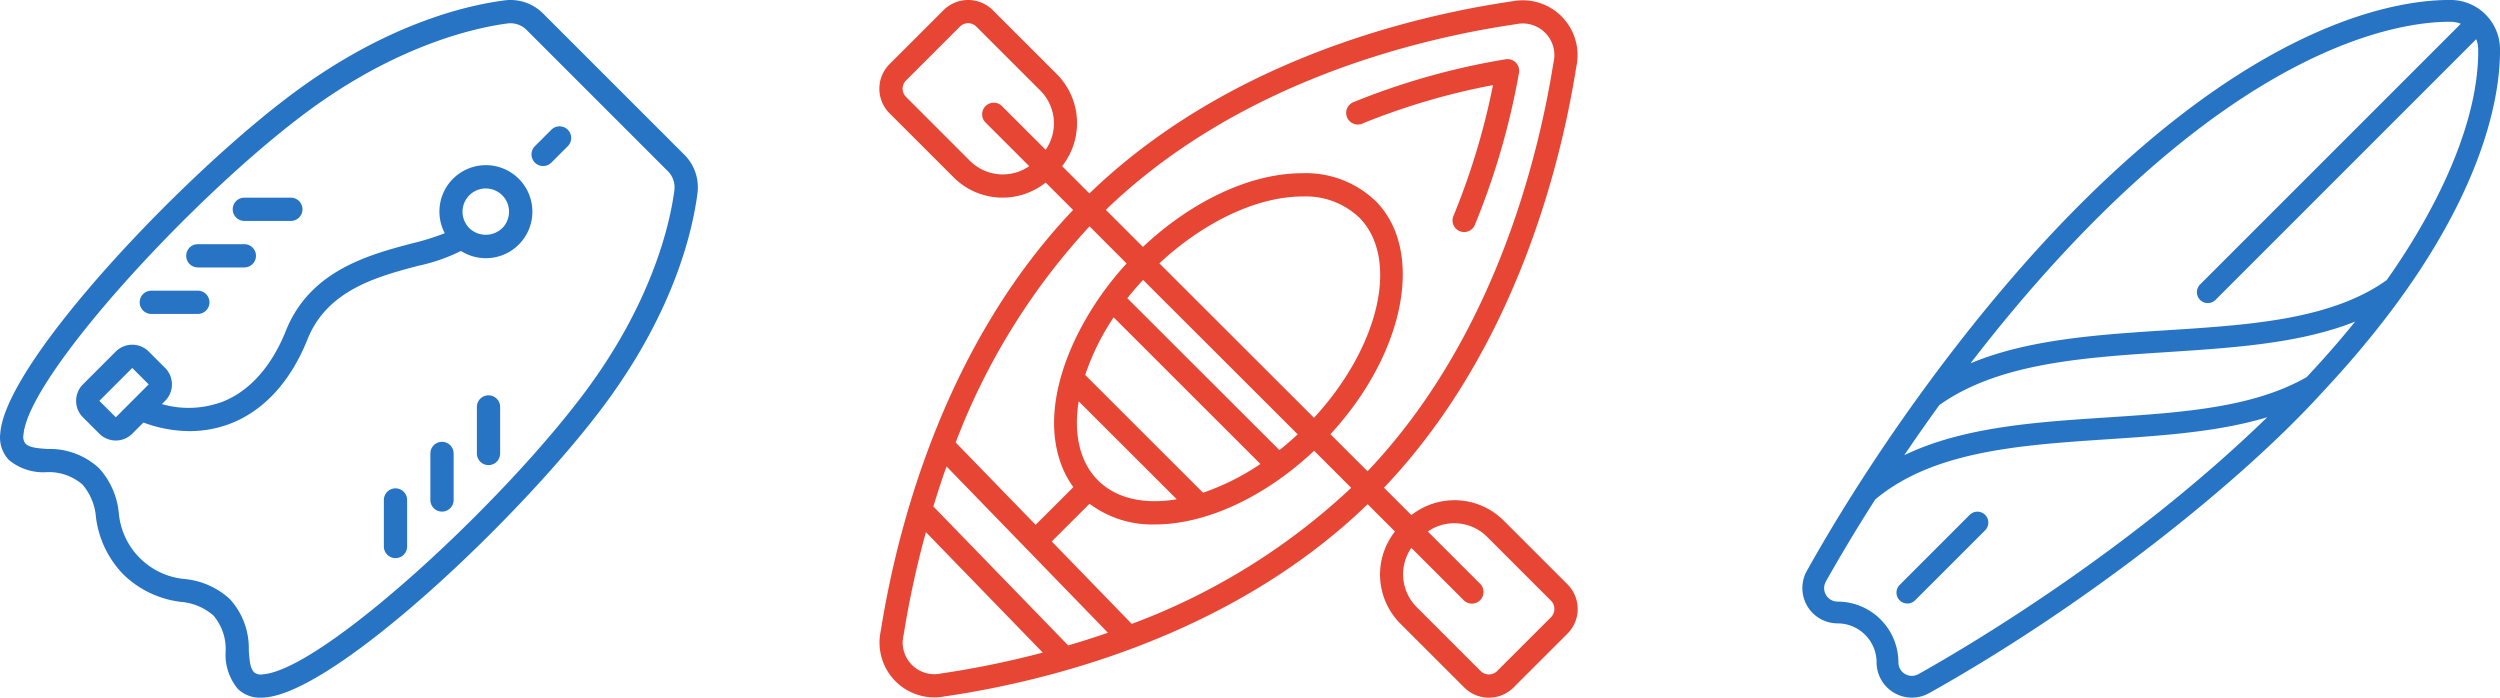
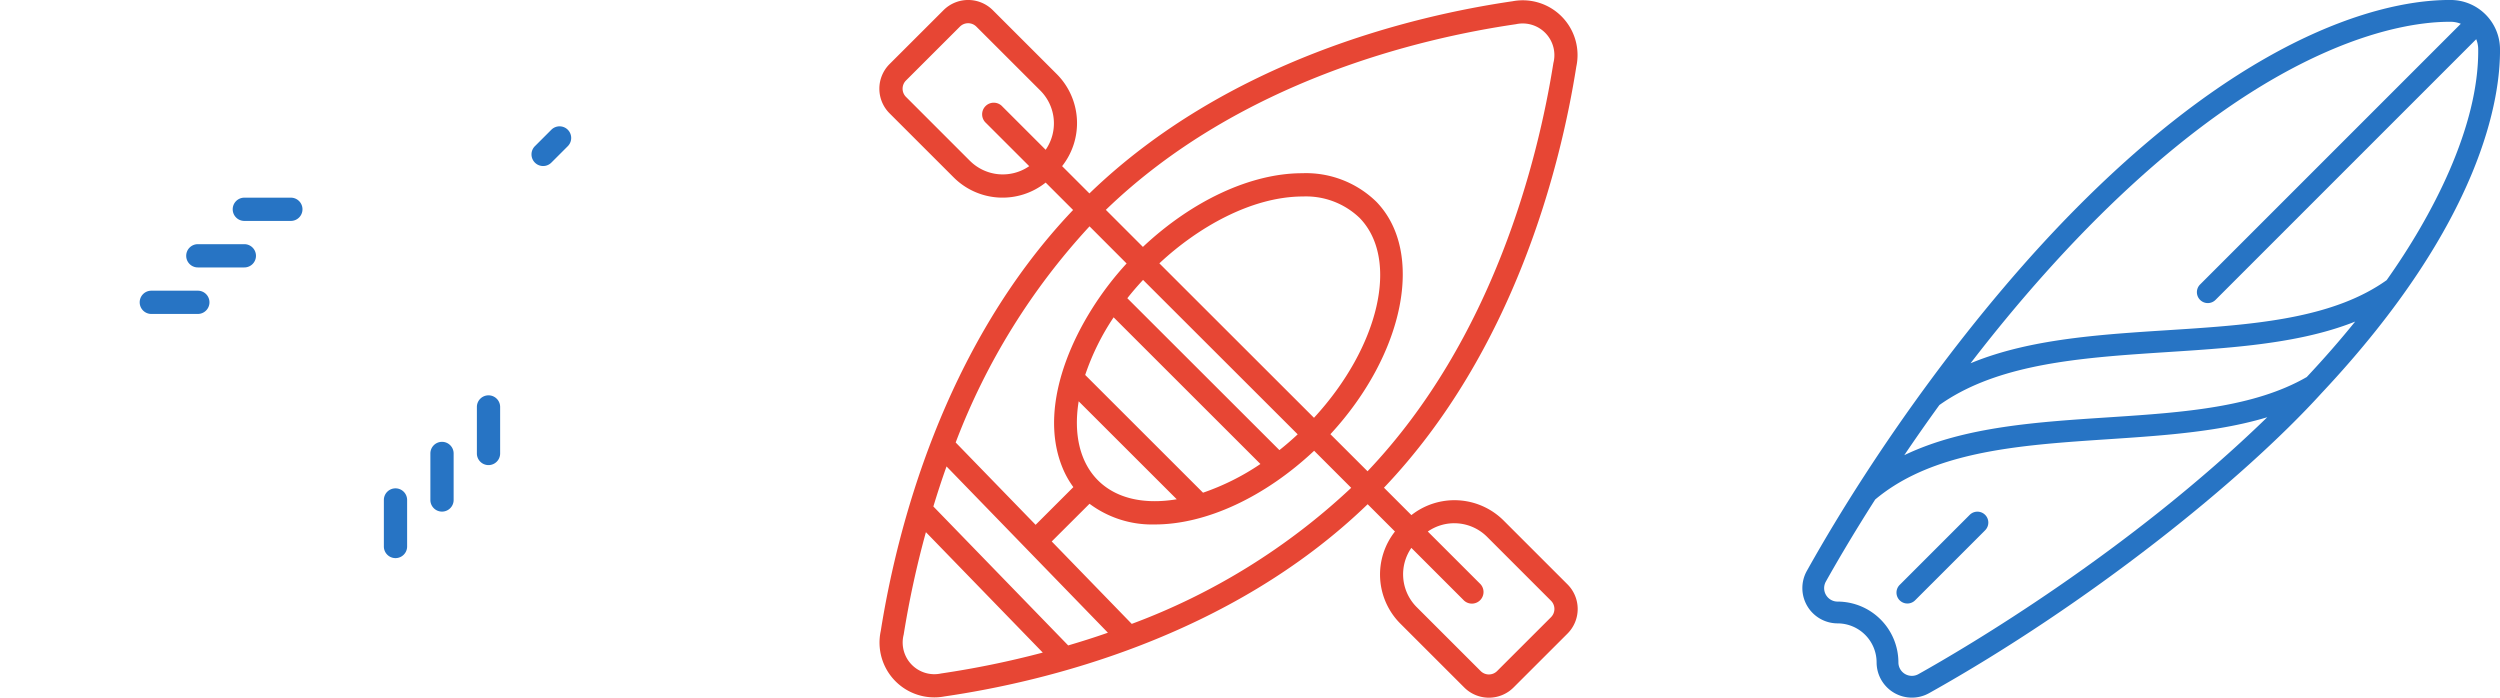
<svg xmlns="http://www.w3.org/2000/svg" width="344" height="96" viewBox="0 0 344 96">
  <g id="Groupe_1" data-name="Groupe 1" transform="translate(-2019 -3859.093)">
    <g id="_096---Kayaking" data-name="096---Kayaking" transform="translate(2139.046 3858.139)">
-       <path id="Shape" d="M43.383,14.875A93.912,93.912,0,0,1,61.258,9.625a97.3,97.3,0,0,1-5.481,18.094,1.6,1.6,0,0,0,2.93,1.266A101.48,101.48,0,0,0,64.837,7.906a1.6,1.6,0,0,0-1.813-1.837,97.91,97.91,0,0,0-20.89,5.87,1.6,1.6,0,1,0,1.25,2.937Z" transform="translate(24.134 3.038)" fill="#e74634" />
      <path id="Shape-2" data-name="Shape" d="M86.836,72.562a9.581,9.581,0,0,0-12.673-.728l-3.775-3.772C88.35,49.195,94.694,23.81,96.854,10.126a7.539,7.539,0,0,0-8.771-9C74.4,3.119,48.84,9.225,29.858,27.571L26.1,23.815a9.558,9.558,0,0,0-.729-12.66l-8.806-8.8a4.8,4.8,0,0,0-6.783,0L2.358,9.771a4.789,4.789,0,0,0,0,6.777l8.806,8.8a9.516,9.516,0,0,0,12.673.728l3.775,3.772C9.65,48.712,3.313,74.1,1.146,87.782a7.539,7.539,0,0,0,8.771,9c13.683-1.994,39.251-8.1,58.226-26.446L71.9,74.092a9.558,9.558,0,0,0,.729,12.66l8.806,8.8a4.8,4.8,0,0,0,6.783,0l7.421-7.414a4.789,4.789,0,0,0,0-6.777ZM88.544,4.285A4.357,4.357,0,0,1,93.7,9.627C91.59,22.914,85.459,47.569,68.127,65.8l-5.109-5.1c10.154-10.991,13.05-25.051,6.32-31.986a13.859,13.859,0,0,0-10.213-3.924c-7.036,0-15.127,3.765-21.907,10.14l-5.1-5.1C50.439,12.134,75.255,6.223,88.544,4.285ZM28.38,56.173,41.875,69.654C32.288,71.247,26.89,65.439,28.38,56.173ZM45.49,68.749l-16.213-16.2a33.176,33.176,0,0,1,3.913-7.93L53.388,64.8A33.347,33.347,0,0,1,45.49,68.749ZM56,62.889l-20.926-20.9c.672-.855,1.4-1.693,2.165-2.521L58.516,60.719c-.817.764-1.658,1.494-2.515,2.169Zm-16.517-25.7c5.2-4.864,12.623-9.2,19.776-9.2a10.651,10.651,0,0,1,7.781,2.954c5.541,5.71,2.677,17.774-6.281,27.5Zm-26.065-14.1-8.8-8.8a1.6,1.6,0,0,1,0-2.259l7.421-7.413a1.6,1.6,0,0,1,2.261,0l8.806,8.8a6.385,6.385,0,0,1,.731,8.147l-5.955-5.952a1.6,1.6,0,1,0-2.261,2.259l5.953,5.948a6.4,6.4,0,0,1-8.15-.728ZM34.976,37.209C28.26,44.479,22.4,56.342,26.191,65.4a12.368,12.368,0,0,0,1.458,2.58l-5.194,5.189-11-11.33A91.776,91.776,0,0,1,29.874,32.1ZM26.938,89.767,8.384,70.645c.55-1.8,1.14-3.633,1.813-5.51C19.024,74.23-6.031,48.414,32.4,88.015c-1.857.652-3.671,1.221-5.459,1.749ZM9.457,93.622A4.357,4.357,0,0,1,4.3,88.28a131.805,131.805,0,0,1,3.059-14.1l16.08,16.57A127.212,127.212,0,0,1,9.457,93.622ZM35.681,86.8,24.672,75.458l5.2-5.186a14.355,14.355,0,0,0,9,2.847c7.036,0,15.127-3.765,21.907-10.14l5.1,5.1A89.682,89.682,0,0,1,35.686,86.8Zm57.695-.923-7.421,7.414a1.6,1.6,0,0,1-2.261,0l-8.806-8.8a6.385,6.385,0,0,1-.731-8.147L81.3,83.486a1.6,1.6,0,1,0,2.261-2.259l-7.141-7.135a6.385,6.385,0,0,1,8.155.728l8.8,8.8a1.6,1.6,0,0,1,0,2.257Z" transform="translate(0 0)" fill="#e74634" />
    </g>
    <g id="surfboard" transform="translate(2267 3859.092)">
      <path id="Tracé_5" data-name="Tracé 5" d="M71.464,54.077C93.735,30.363,96.072,13.2,96,6.712A6.8,6.8,0,0,0,89.289,0C82.47-.068,63.835,2.511,38.195,28.15,24,42.345,10.148,61.521.615,78.567a4.855,4.855,0,0,0,4.233,7.211,5.38,5.38,0,0,1,5.373,5.373,4.854,4.854,0,0,0,7.211,4.233C39.439,83.078,60.534,66.116,71.464,54.077ZM18.857,55.736C33.339,45.44,58.9,51.1,76.071,44.25q-3.068,3.8-6.661,7.63c-14.437,8.33-38.879,2.812-55.383,10.756,1.487-2.2,3.1-4.512,4.83-6.9ZM72.092,7.152C80.248,3.57,86.108,3,89.008,3a3.889,3.889,0,0,1,1.6.272L54.715,39.164a1.5,1.5,0,0,0,2.121,2.121L92.728,5.393A3.758,3.758,0,0,1,93,6.746c.122,10.718-6.371,23.032-12.6,31.807-13.964,9.941-39.608,4.1-57.252,11.434C35.78,33.562,53.187,15.454,72.092,7.152ZM15.968,92.767a1.85,1.85,0,0,1-2.747-1.614,8.383,8.383,0,0,0-8.373-8.373,1.85,1.85,0,0,1-1.614-2.747c1.236-2.211,3.552-6.223,6.792-11.3C23.053,57.8,46.837,62.6,63.977,57.411,44.859,75.981,22.515,89.105,15.968,92.767Z" transform="translate(0 0)" fill="#2774c4" />
      <path id="Tracé_6" data-name="Tracé 6" d="M79.276,375.84l-9.637,9.637a1.5,1.5,0,1,0,2.121,2.121l9.637-9.637a1.5,1.5,0,0,0-2.121-2.121Z" transform="translate(-56.225 -305.012)" fill="#2774c4" />
    </g>
    <g id="bodyboard" transform="translate(2019 3859.021)">
      <g id="Page-1_24_" transform="translate(0 0.072)">
        <g id="_x30_25---Bodyboard" transform="translate(0 0)">
-           <path id="Shape_86_" d="M75.739,2.943a6.325,6.325,0,0,0-5.264-1.824c-5.294.68-16.066,3.2-28.722,12.479C26.589,24.714,1.8,50.769,1.043,60.66a4.494,4.494,0,0,0,1.181,3.7,7.351,7.351,0,0,0,5.1,1.686,7.075,7.075,0,0,1,5.012,1.688A7.783,7.783,0,0,1,14.2,72.222a13.713,13.713,0,0,0,3.79,7.907,13.68,13.68,0,0,0,7.875,3.758,7.793,7.793,0,0,1,4.493,1.869,7.081,7.081,0,0,1,1.685,5.011,7.351,7.351,0,0,0,1.686,5.1,4.333,4.333,0,0,0,3.19,1.2,4.632,4.632,0,0,0,.509-.019C47.322,96.291,73.376,71.5,84.5,56.335c9.279-12.657,11.795-23.427,12.479-28.72V27.6a6.318,6.318,0,0,0-1.829-5.252ZM93.8,27.212c-.517,4.021-2.707,14.708-11.879,27.232C70.367,70.189,45.285,93.239,37.182,93.858a1.538,1.538,0,0,1-1.194-.253c-.555-.555-.65-1.525-.757-3.061A9.985,9.985,0,0,0,32.62,83.5a10.652,10.652,0,0,0-6.136-2.749,10,10,0,0,1-9.142-9.142A10.652,10.652,0,0,0,14.6,65.467a9.987,9.987,0,0,0-7.051-2.614c-1.536-.107-2.506-.2-3.061-.757A1.526,1.526,0,0,1,4.231,60.9c.619-8.1,23.663-33.179,39.414-44.729C56.171,7,66.865,4.815,70.869,4.295a2.988,2.988,0,0,1,.378-.022,3.144,3.144,0,0,1,2.229.933l19.41,19.41a3.123,3.123,0,0,1,.91,2.6Z" transform="translate(-1 -1.072)" fill="#2774c4" />
          <path id="Shape_85_" d="M466.87,111.533l-2.262,2.262a1.6,1.6,0,1,0,2.262,2.262l2.262-2.262a1.6,1.6,0,0,0-2.262-2.262Z" transform="translate(-390.976 -93.709)" fill="#2774c4" />
          <path id="Shape_84_" d="M124.309,257.529h6.4a1.6,1.6,0,0,0,0-3.2h-6.4a1.6,1.6,0,0,0,0,3.2Z" transform="translate(-103.487 -214.33)" fill="#2774c4" />
          <path id="Shape_83_" d="M164.829,217.009h6.4a1.6,1.6,0,1,0,0-3.2h-6.4a1.6,1.6,0,1,0,0,3.2Z" transform="translate(-137.607 -180.21)" fill="#2774c4" />
          <path id="Shape_82_" d="M205.349,176.489h6.4a1.6,1.6,0,0,0,0-3.2h-6.4a1.6,1.6,0,0,0,0,3.2Z" transform="translate(-171.728 -146.09)" fill="#2774c4" />
          <path id="Shape_81_" d="M337.04,426.54a1.6,1.6,0,0,0-1.6,1.6v6.4a1.6,1.6,0,1,0,3.2,0v-6.4A1.6,1.6,0,0,0,337.04,426.54Z" transform="translate(-282.62 -359.343)" fill="#2774c4" />
          <path id="Shape_80_" d="M377.56,386.02a1.6,1.6,0,0,0-1.6,1.6v6.4a1.6,1.6,0,0,0,3.2,0v-6.4A1.6,1.6,0,0,0,377.56,386.02Z" transform="translate(-316.74 -325.223)" fill="#2774c4" />
          <path id="Shape_79_" d="M418.08,345.5a1.6,1.6,0,0,0-1.6,1.6v6.4a1.6,1.6,0,0,0,3.2,0v-6.4A1.6,1.6,0,0,0,418.08,345.5Z" transform="translate(-350.861 -291.102)" fill="#2774c4" />
-           <path id="Shape_78_" d="M119.154,146.855a6.387,6.387,0,0,0-1.12,7.476,32.485,32.485,0,0,1-4.489,1.4c-5.929,1.571-14.05,3.72-17.372,12.025-1.933,4.83-4.881,8.182-8.527,9.692a13.294,13.294,0,0,1-8.537.4l.45-.448a3.2,3.2,0,0,0,0-4.525l-2.264-2.262a3.2,3.2,0,0,0-4.525,0l-4.525,4.525a3.2,3.2,0,0,0,0,4.526l2.262,2.258a3.2,3.2,0,0,0,4.525,0l1.538-1.538a18.4,18.4,0,0,0,6.315,1.182,15.615,15.615,0,0,0,5.985-1.166c4.462-1.849,8.016-5.811,10.275-11.46,2.72-6.812,9.652-8.639,15.218-10.119a24.439,24.439,0,0,0,5.9-2.046,6.4,6.4,0,1,0-1.106-9.92ZM70.507,177.4l4.525-4.526,2.262,2.262-2.24,2.24-2.285,2.286Zm55.434-23.759a3.275,3.275,0,0,1-4.525,0,3.2,3.2,0,1,1,4.525,0Z" transform="translate(-56.835 -122.244)" fill="#2774c4" />
        </g>
      </g>
    </g>
  </g>
</svg>